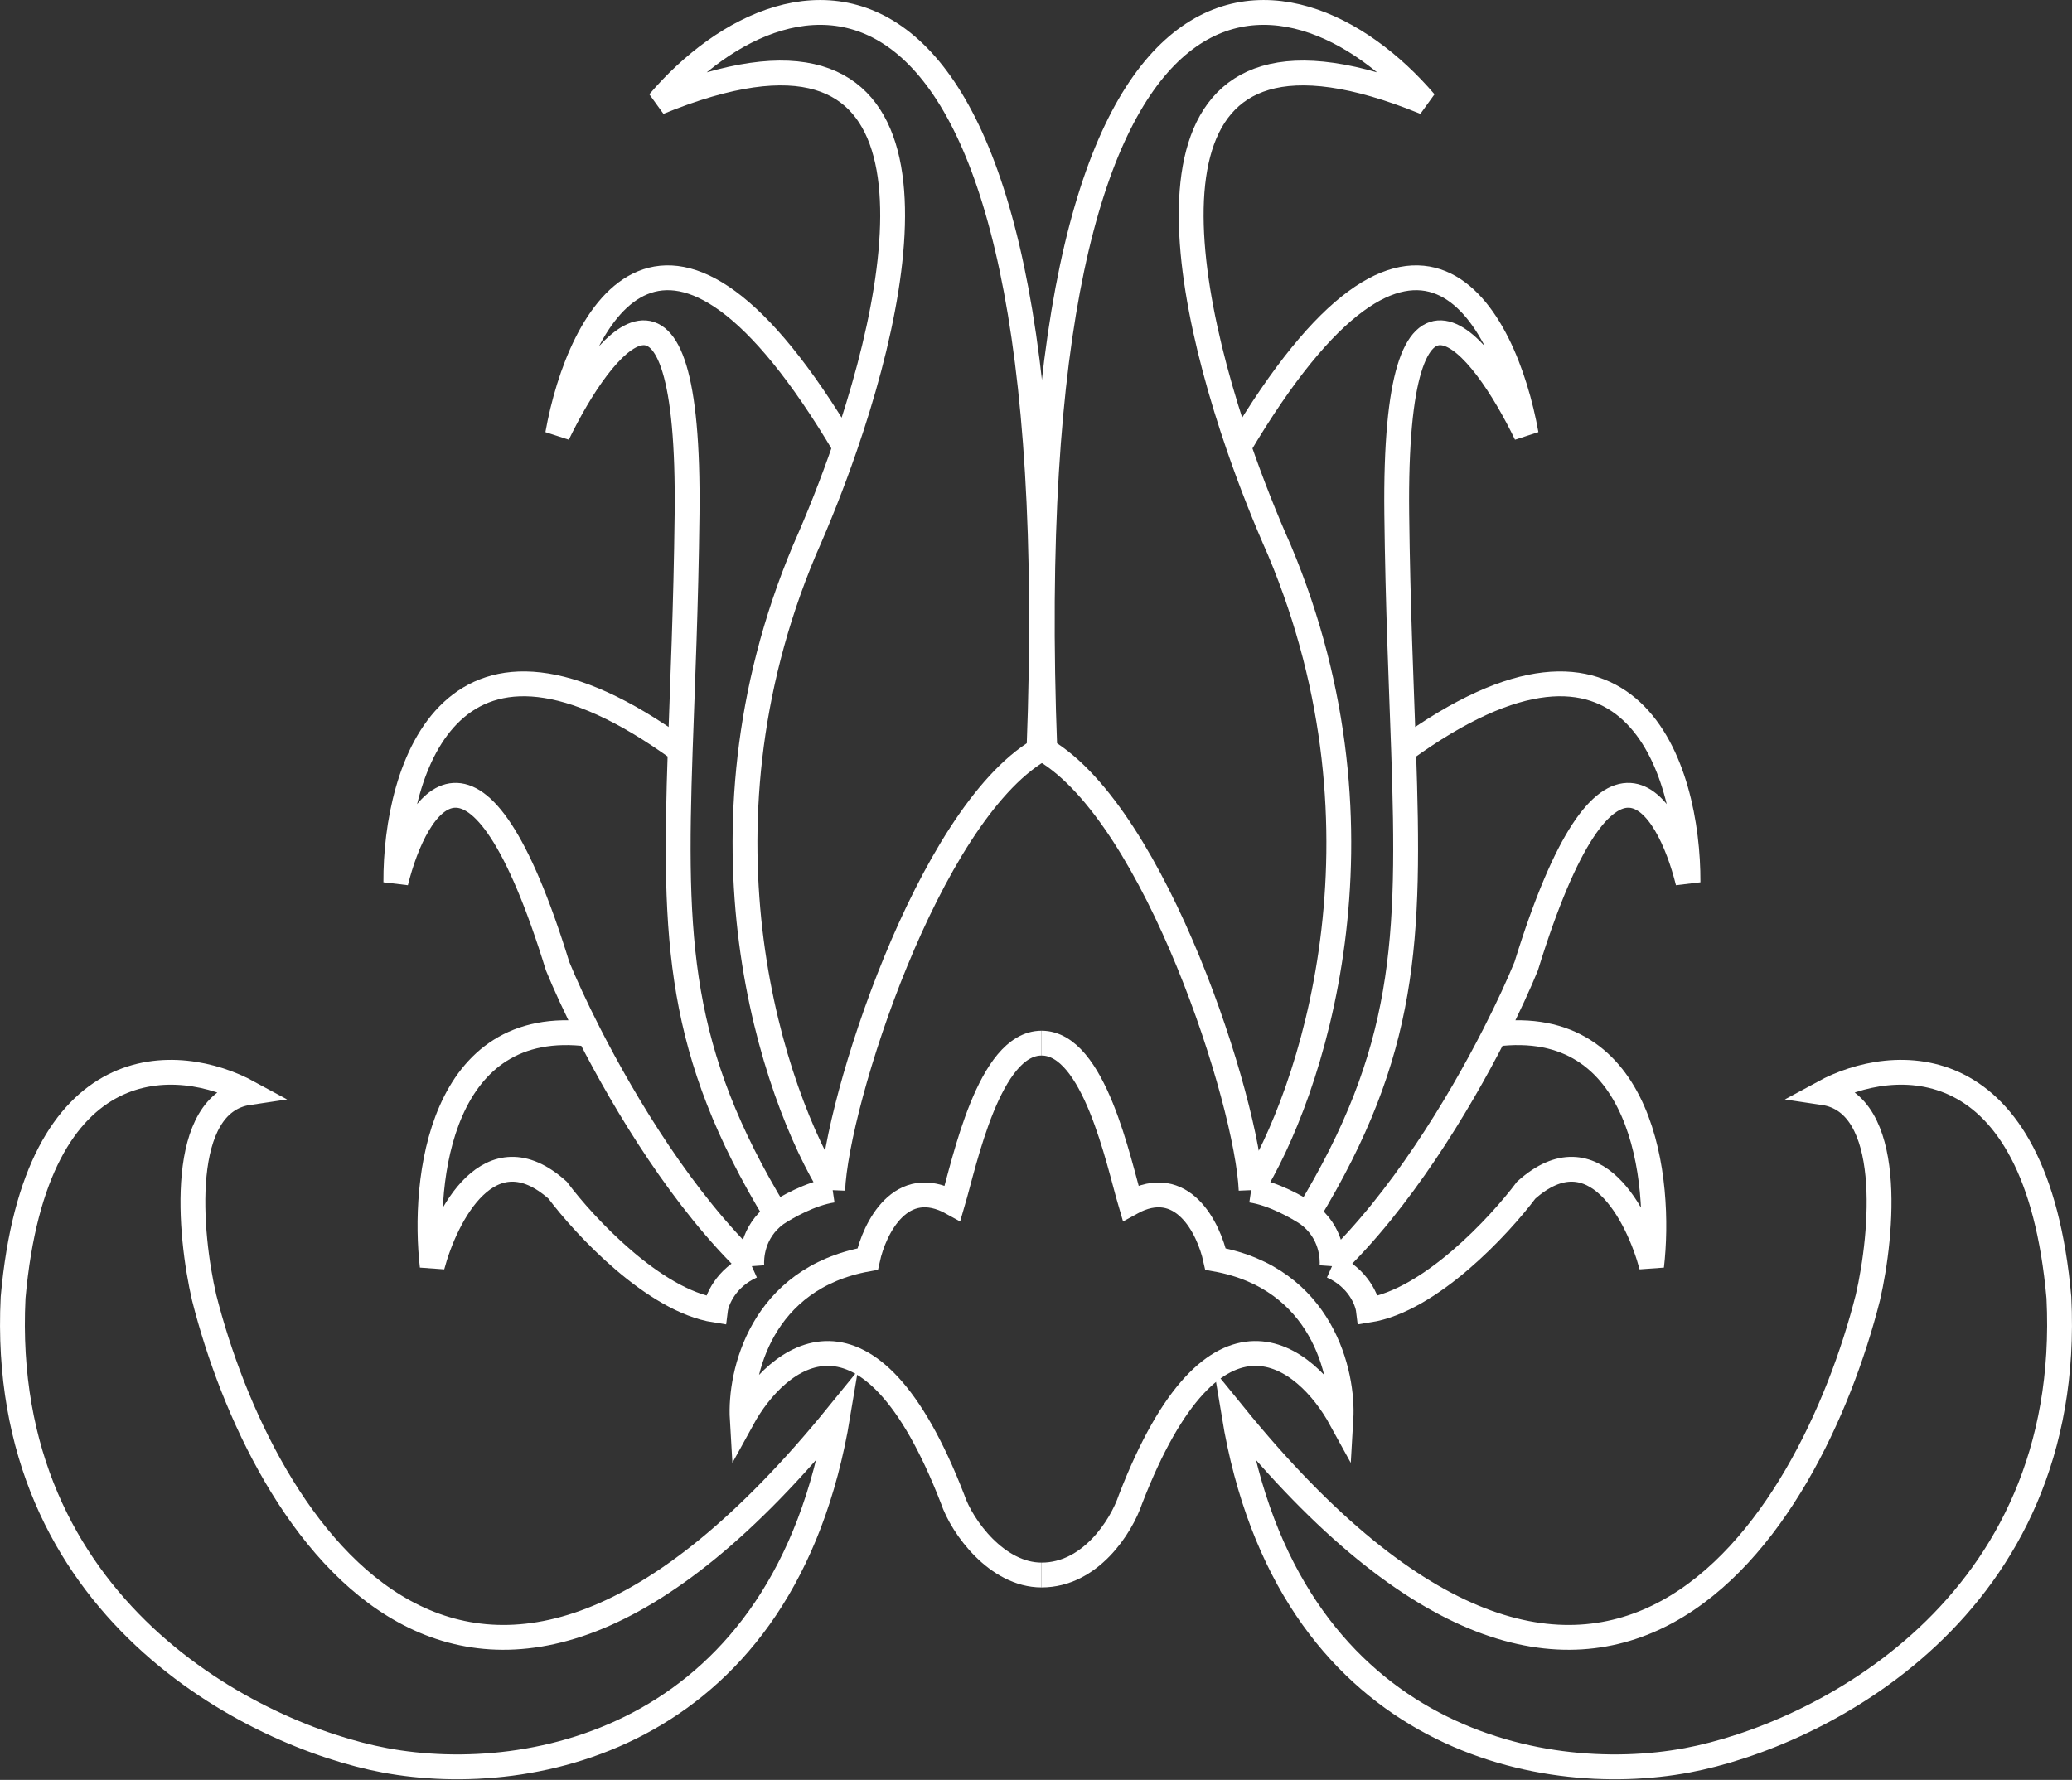
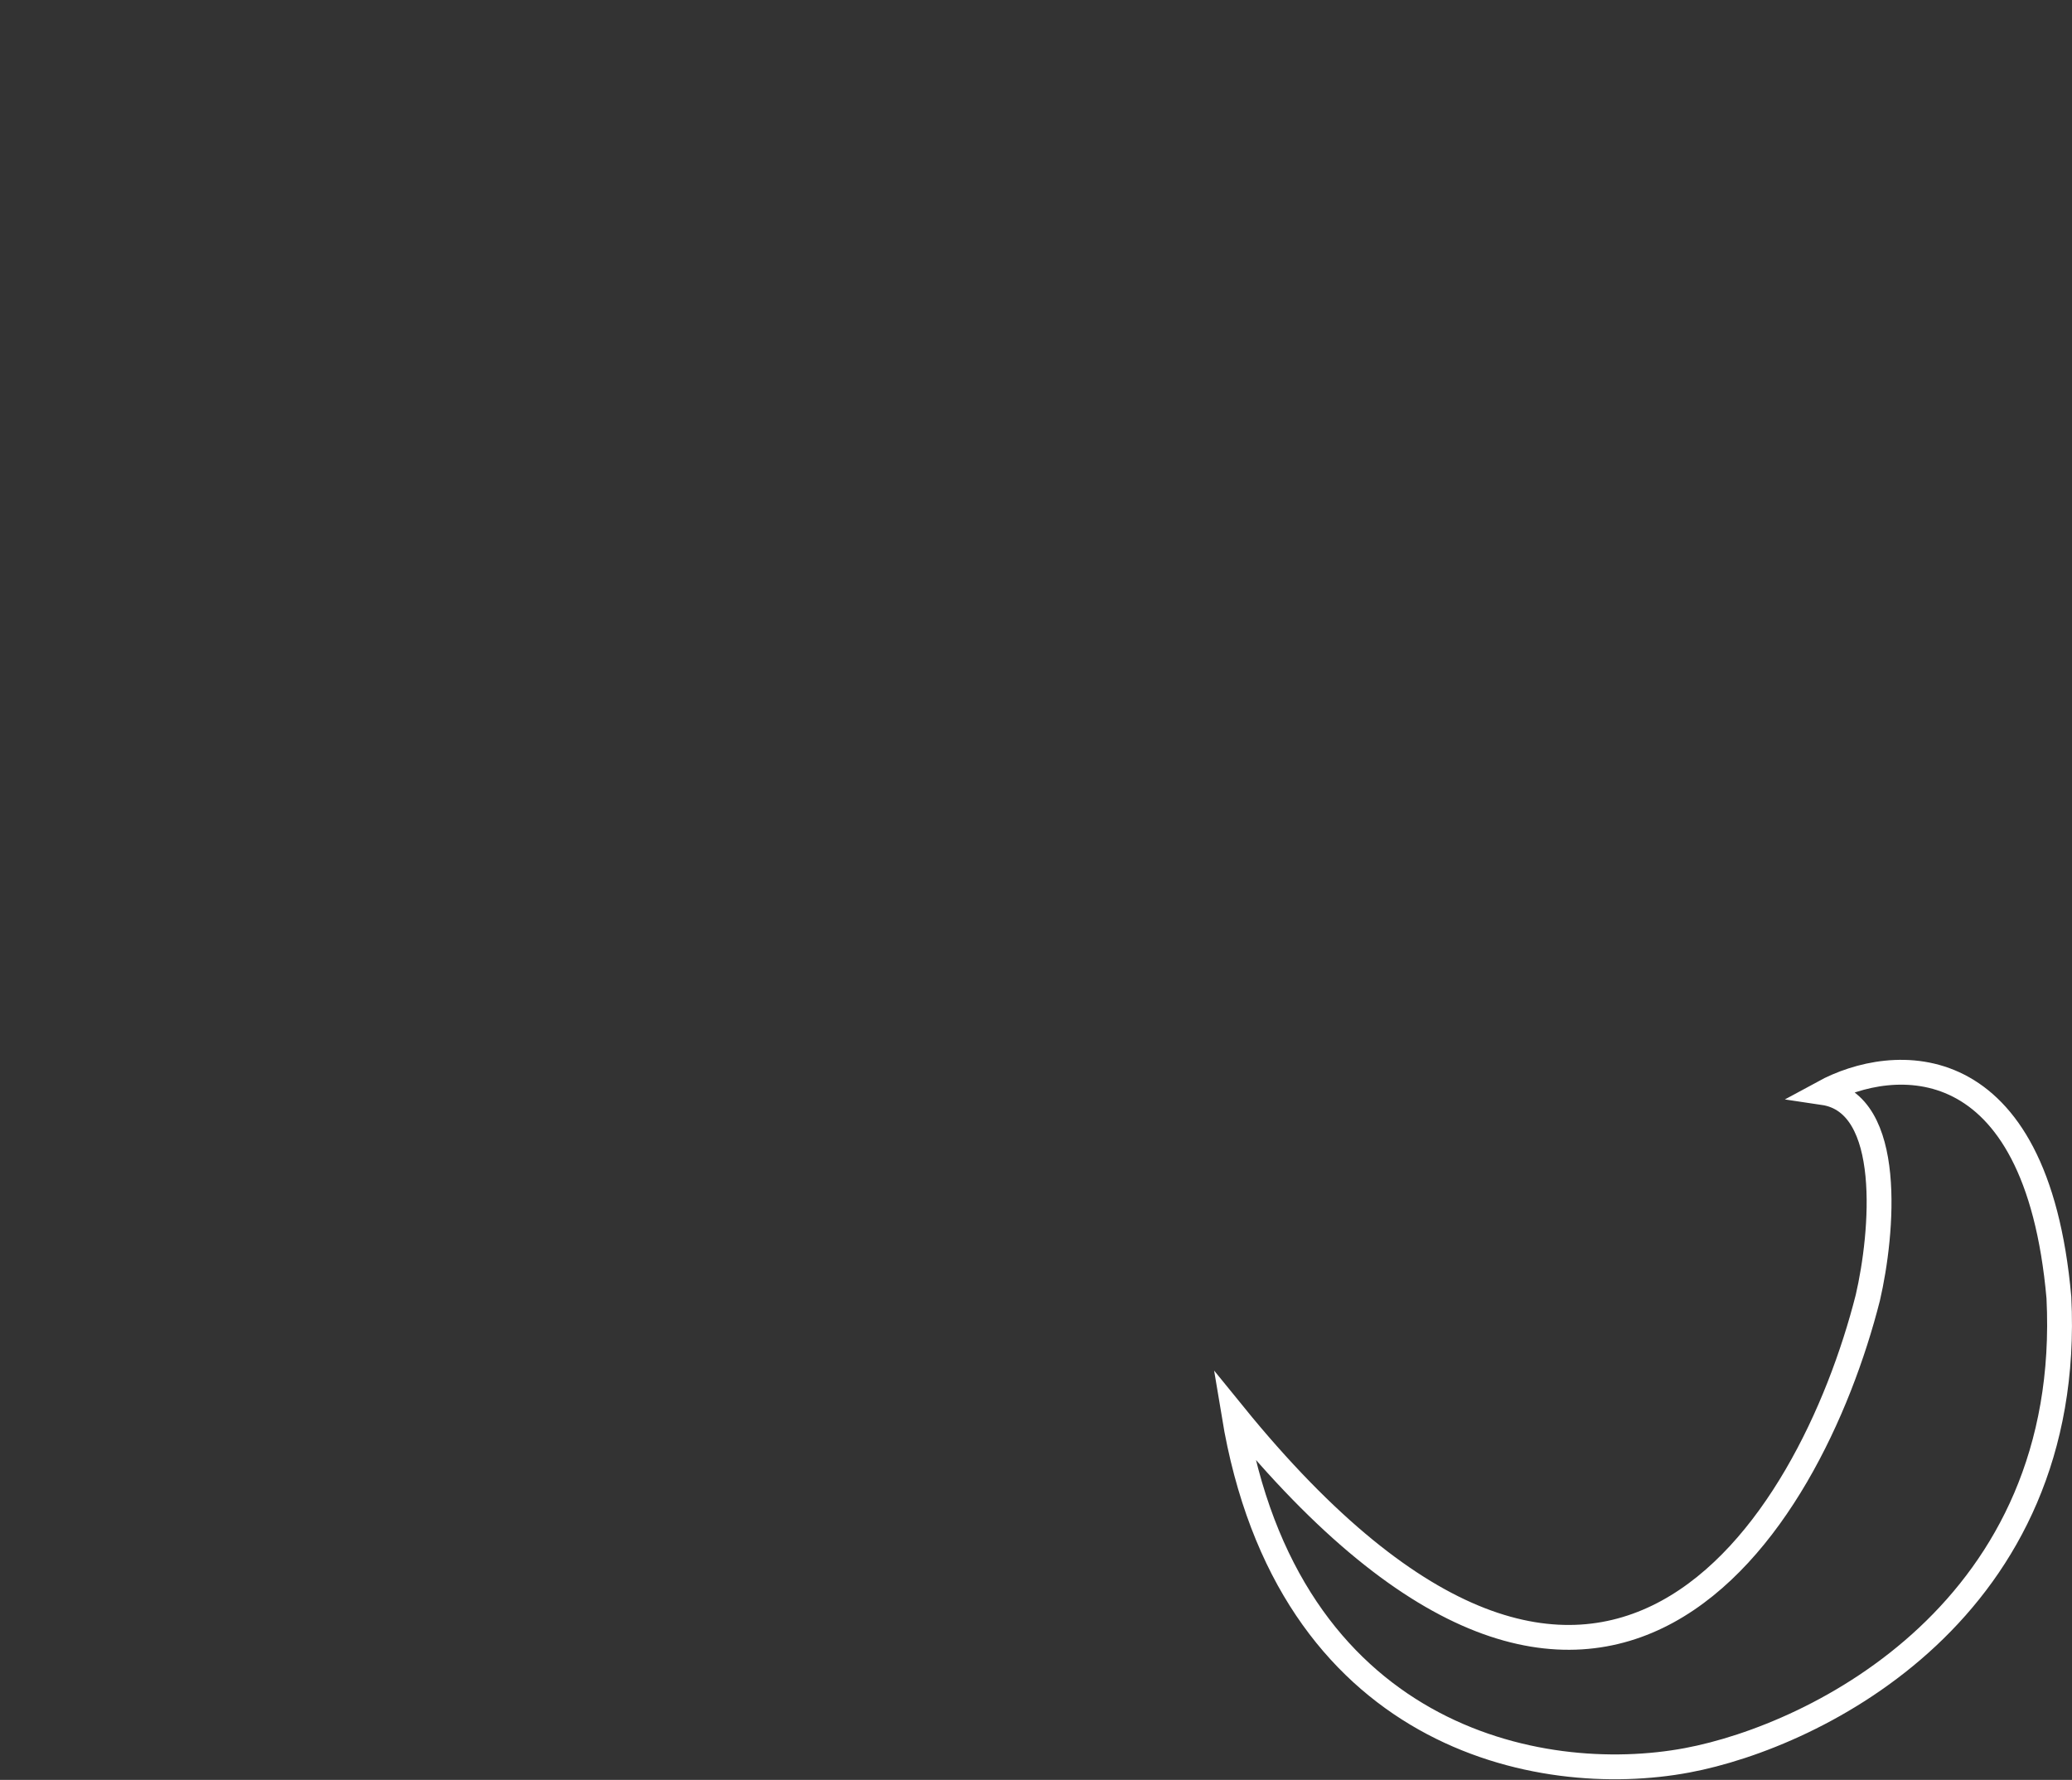
<svg xmlns="http://www.w3.org/2000/svg" width="71" height="61" viewBox="0 0 71 61" fill="none">
  <rect x="0" y="0" width="71" height="61" fill="#333333" stroke="none" />
-   <path d="M28.533 40.789C26.5 37.545 23.46 28.618 27.563 18.859C28.039 17.787 28.52 16.579 28.955 15.318M28.533 40.789C27.774 40.901 26.935 41.382 26.593 41.611M28.533 40.789C28.662 37.75 31.799 27.979 35.602 25.712C36.711 -3.455 27.101 -1.792 22.573 3.508C32.359 -0.493 31.392 8.251 28.955 15.318M28.955 15.318C22.861 5.029 19.851 10.742 19.108 14.884C20.633 11.732 23.654 7.867 23.543 17.625C23.507 20.791 23.387 23.421 23.309 25.712M26.593 41.611C23.206 36.029 23.087 32.251 23.309 25.712M26.593 41.611C25.761 42.228 25.742 43.125 25.761 43.393M23.309 25.712C15.471 20.01 13.546 26.352 13.564 30.235C14.257 27.448 16.336 24.122 19.108 33.114C19.349 33.704 19.718 34.515 20.192 35.444M25.761 43.393C23.429 41.167 21.443 37.894 20.192 35.444M25.761 43.393C24.862 43.796 24.555 44.566 24.514 44.901C22.407 44.572 20.032 42.023 19.108 40.789C16.779 38.706 15.273 41.657 14.811 43.393C14.471 40.468 15.072 34.782 20.192 35.444" stroke="white" stroke-width="0.851" />
-   <path d="M42.872 40.789C44.905 37.545 47.945 28.618 43.843 18.859C43.367 17.787 42.885 16.579 42.45 15.318M42.872 40.789C43.631 40.901 44.47 41.382 44.813 41.611M42.872 40.789C42.743 37.75 39.607 27.979 35.803 25.712C34.695 -3.455 44.305 -1.792 48.832 3.508C39.046 -0.493 40.013 8.251 42.45 15.318M42.45 15.318C48.544 5.029 51.554 10.742 52.297 14.884C50.773 11.732 47.751 7.867 47.862 17.625C47.898 20.791 48.018 23.421 48.096 25.712M44.813 41.611C48.2 36.029 48.319 32.251 48.096 25.712M44.813 41.611C45.644 42.228 45.663 43.125 45.644 43.393M48.096 25.712C55.934 20.01 57.859 26.352 57.842 30.235C57.149 27.448 55.07 24.122 52.297 33.114C52.056 33.704 51.688 34.515 51.213 35.444M45.644 43.393C47.976 41.167 49.963 37.894 51.213 35.444M45.644 43.393C46.543 43.796 46.851 44.566 46.892 44.901C48.999 44.572 51.373 42.023 52.297 40.789C54.626 38.706 56.132 41.657 56.594 43.393C56.934 40.468 56.334 34.782 51.213 35.444" stroke="white" stroke-width="0.851" />
-   <path d="M13.187 60.328C8.721 59.491 -0.079 55.149 0.449 44.47C1.22 35.759 6.15 36.157 8.518 37.445C6.082 37.806 6.488 42.279 6.995 44.47C8.975 52.282 16.089 64.021 28.715 48.485C26.888 59.525 18.287 61.283 13.187 60.328Z" stroke="white" stroke-width="0.851" />
-   <path d="M35.691 53.978C34.166 53.978 32.965 52.333 32.642 51.374C29.759 43.918 26.636 46.44 25.434 48.633C25.342 47.079 26.072 43.808 29.731 43.15C29.962 42.099 30.868 40.244 32.642 41.231C33.058 39.815 33.889 35.749 35.691 35.749" stroke="white" stroke-width="0.851" />
-   <path d="M35.692 53.978C37.355 53.978 38.418 52.333 38.741 51.374C41.624 43.918 44.748 46.44 45.949 48.633C46.041 47.079 45.311 43.808 41.652 43.15C41.421 42.099 40.516 40.244 38.741 41.231C38.325 39.815 37.494 35.749 35.692 35.749" stroke="white" stroke-width="0.851" />
  <path d="M57.813 60.328C62.279 59.491 71.079 55.149 70.551 44.47C69.779 35.759 64.85 36.157 62.482 37.445C64.918 37.806 64.512 42.279 64.005 44.47C62.026 52.282 54.911 64.021 42.285 48.485C44.112 59.525 52.713 61.283 57.813 60.328Z" stroke="white" stroke-width="0.851" />
</svg>